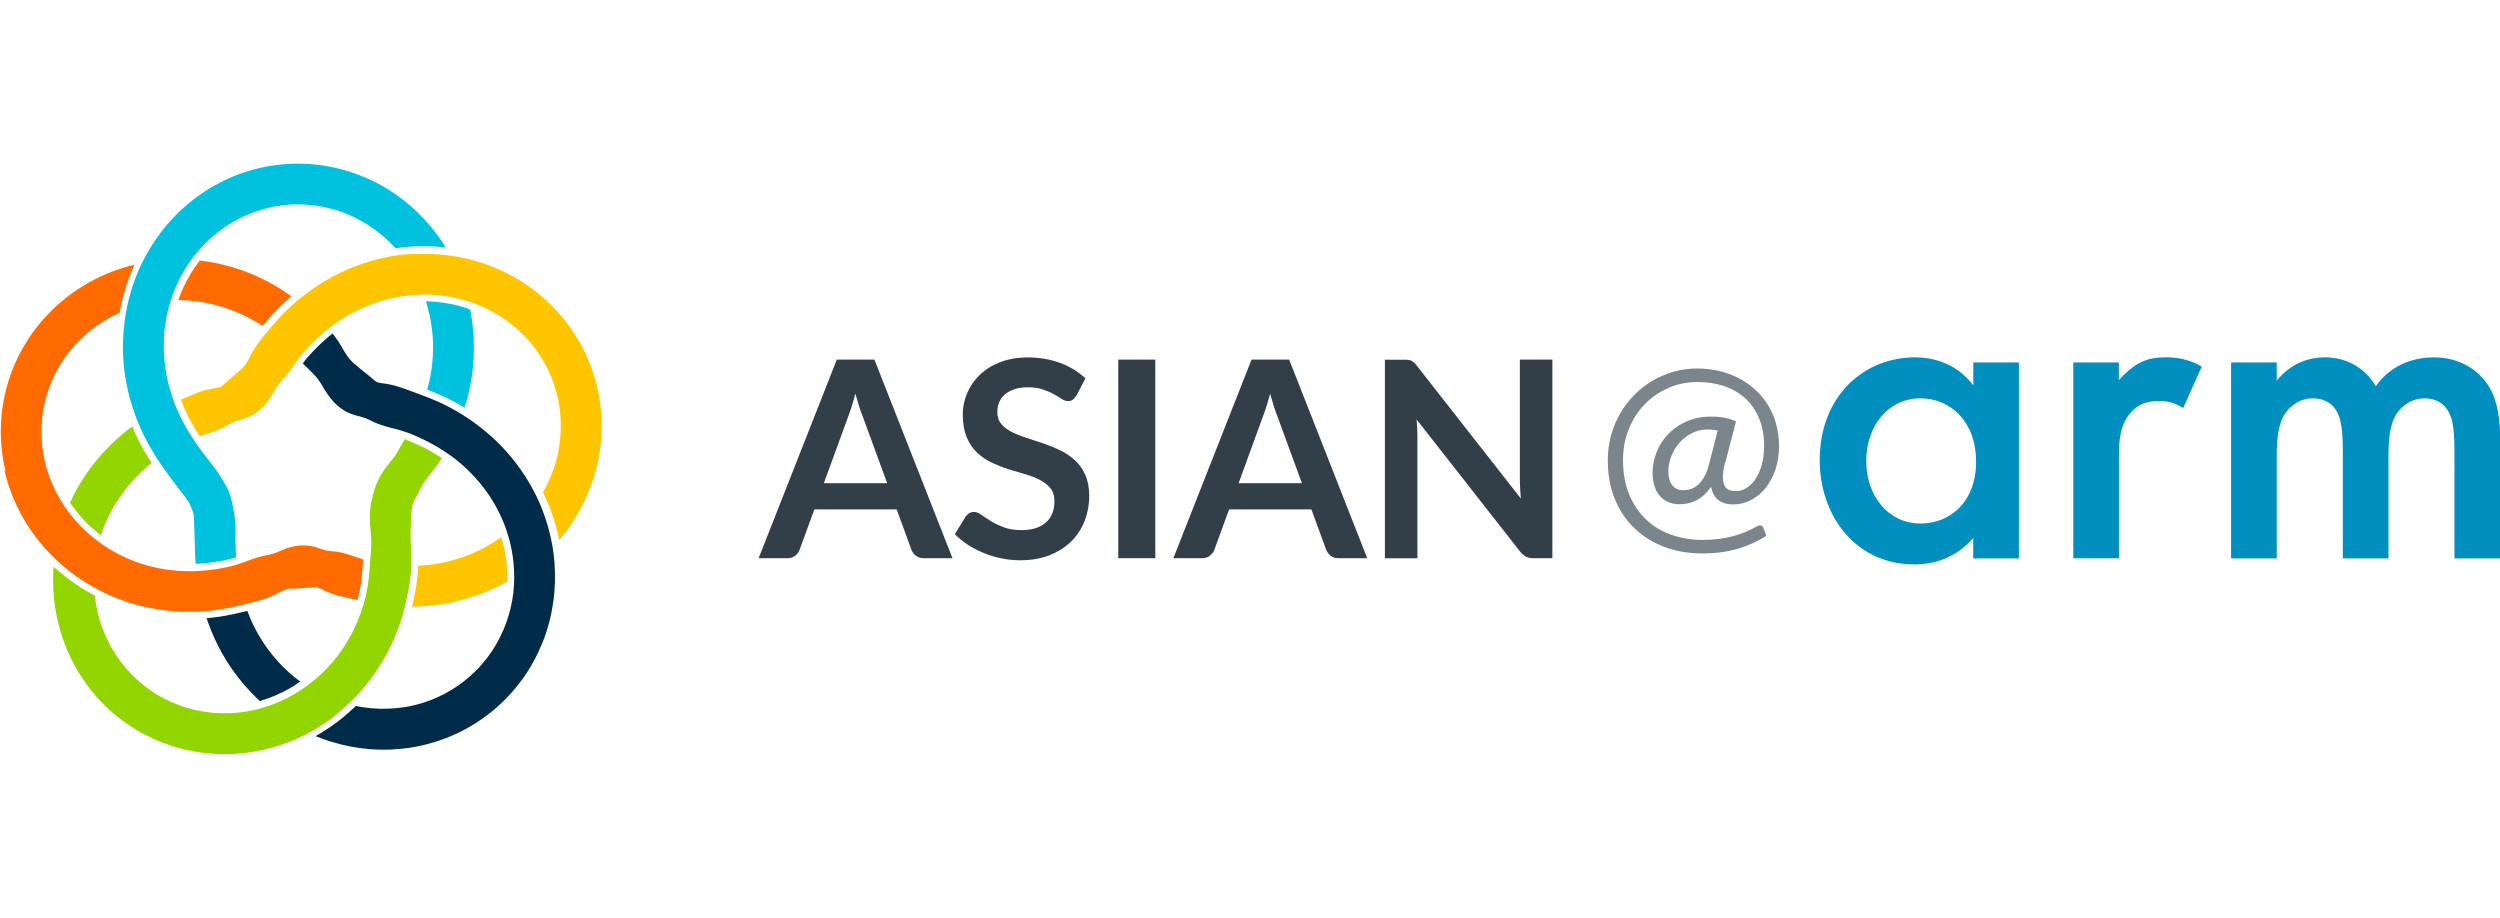
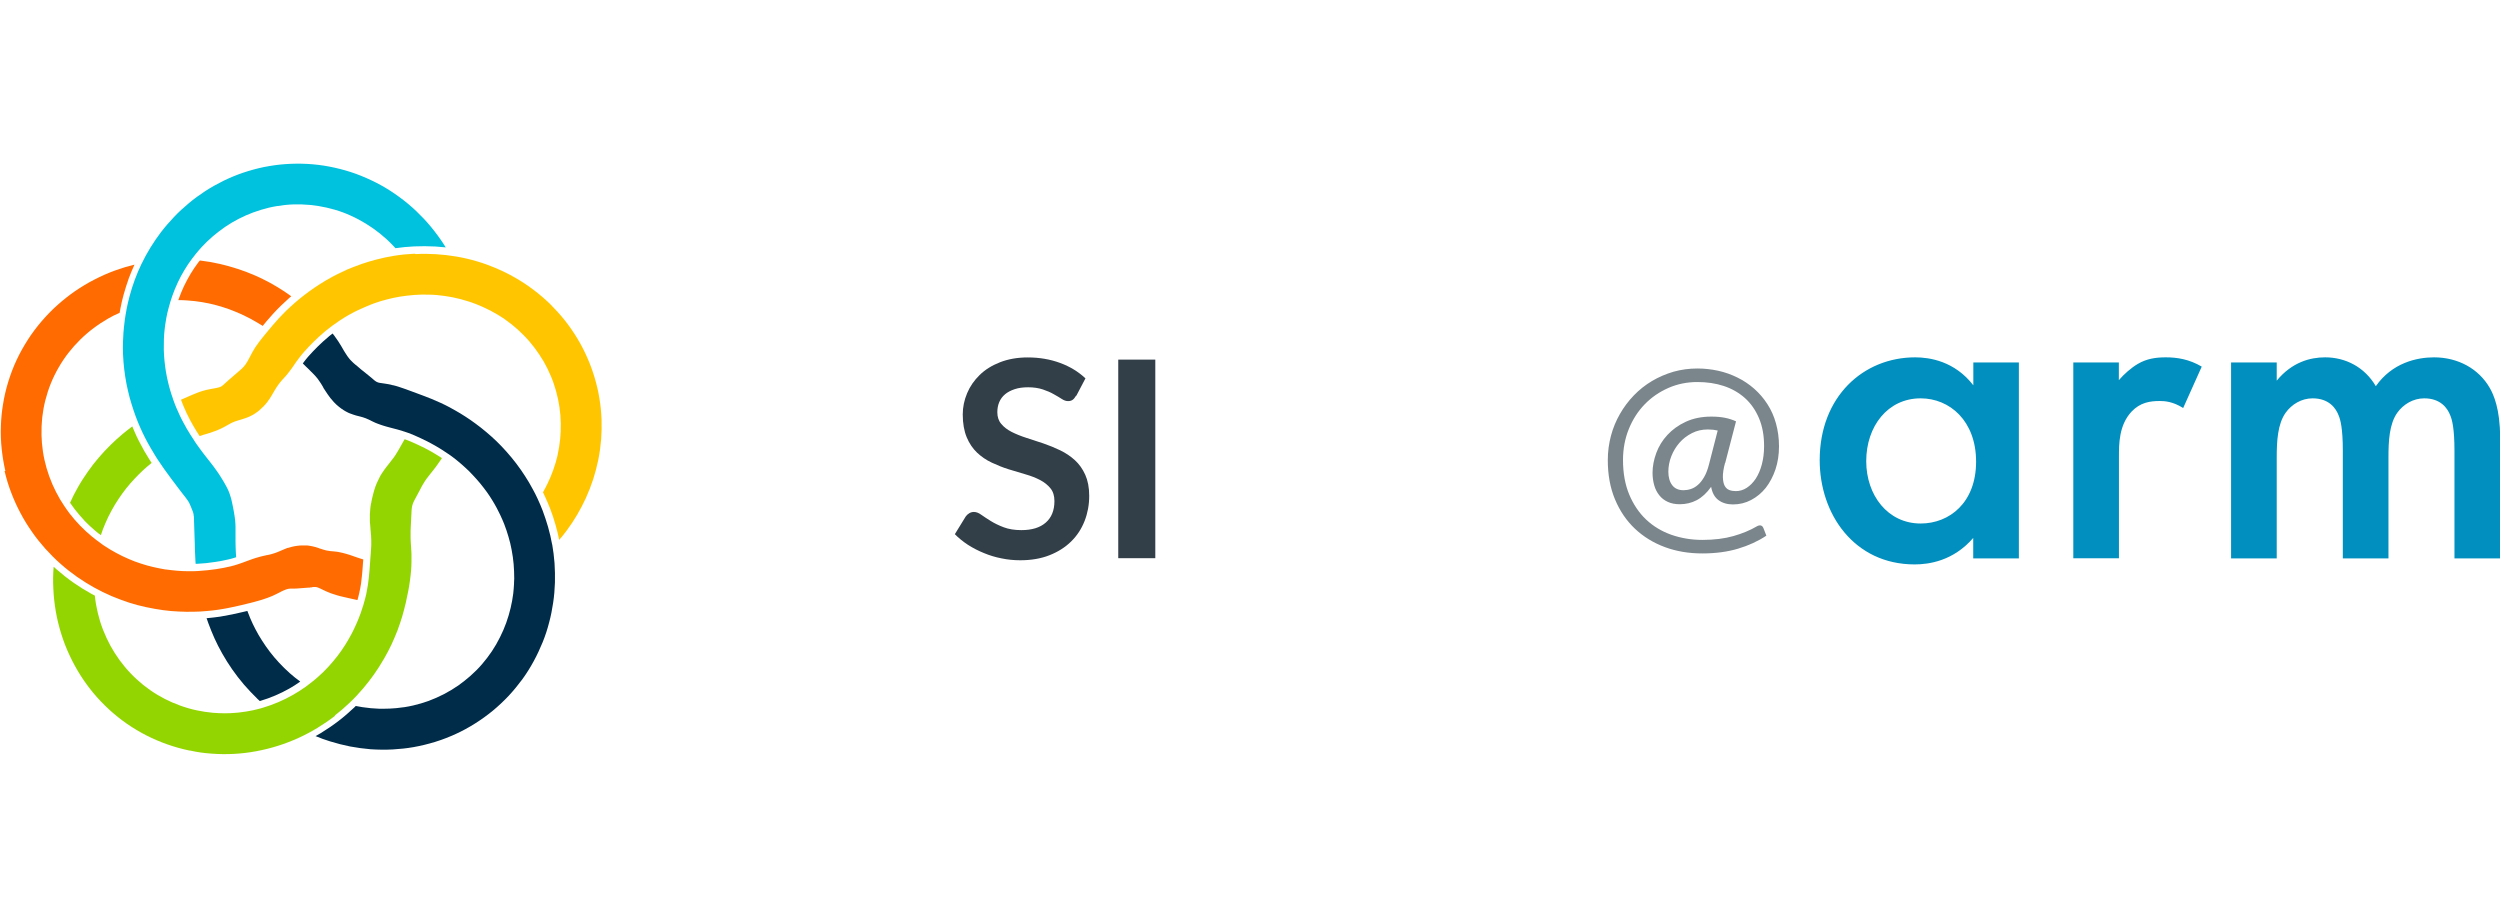
<svg xmlns="http://www.w3.org/2000/svg" id="Layer_1" data-name="Layer 1" width="253.05" height="92.9" viewBox="0 0 253.05 92.9">
  <defs>
    <style>
      .cls-1 {
        fill: #002b49;
      }

      .cls-2 {
        fill: #00c1de;
      }

      .cls-3 {
        fill: #008fbe;
      }

      .cls-4 {
        fill: #ffc600;
      }

      .cls-5 {
        fill: #ff6b00;
      }

      .cls-6 {
        fill: #323e48;
      }

      .cls-7 {
        fill: #93d500;
      }

      .cls-8 {
        fill: #7b868c;
      }
    </style>
  </defs>
  <g>
-     <path class="cls-6" d="M96.4,56.5h-2.89c-.32,0-.59-.08-.79-.24-.2-.16-.36-.36-.46-.6l-1.5-4.1h-8.33l-1.5,4.1c-.07,.21-.22,.41-.43,.58s-.48,.26-.79,.26h-2.92l7.91-20.1h3.81l7.9,20.1Zm-6.6-7.59l-2.45-6.69c-.12-.3-.25-.65-.38-1.06-.13-.41-.26-.85-.39-1.32-.12,.47-.25,.92-.38,1.33-.13,.41-.26,.77-.38,1.08l-2.43,6.66h6.4Z" />
    <path class="cls-6" d="M108.92,40.05c-.11,.19-.23,.34-.35,.42-.12,.09-.28,.13-.47,.13-.19,0-.41-.07-.63-.22s-.5-.3-.81-.48c-.31-.18-.68-.34-1.1-.48-.42-.14-.92-.22-1.49-.22-.52,0-.97,.06-1.36,.19-.39,.13-.72,.3-.98,.52-.26,.22-.46,.49-.59,.8-.13,.31-.19,.65-.19,1.02,0,.47,.13,.87,.4,1.18,.26,.32,.61,.58,1.05,.81,.44,.22,.93,.42,1.49,.6,.56,.18,1.13,.36,1.71,.56,.58,.2,1.15,.43,1.71,.7s1.05,.6,1.49,1,.79,.9,1.05,1.48,.4,1.29,.4,2.13c0,.91-.16,1.76-.47,2.55-.31,.79-.76,1.48-1.36,2.07-.6,.59-1.33,1.05-2.19,1.39-.86,.34-1.85,.51-2.96,.51-.64,0-1.27-.06-1.89-.19-.62-.12-1.22-.3-1.79-.54-.57-.23-1.11-.51-1.61-.83-.5-.33-.95-.69-1.33-1.08l1.1-1.79c.09-.13,.21-.24,.36-.33,.15-.09,.31-.13,.47-.13,.23,0,.48,.09,.75,.29,.27,.19,.59,.4,.96,.63,.37,.23,.8,.44,1.3,.63,.5,.19,1.09,.29,1.79,.29,1.07,0,1.89-.25,2.47-.76,.58-.5,.88-1.23,.88-2.18,0-.53-.13-.96-.4-1.29s-.61-.61-1.05-.84c-.44-.23-.93-.42-1.49-.58s-1.12-.33-1.7-.51-1.14-.41-1.7-.67c-.56-.26-1.05-.6-1.49-1.01-.44-.42-.79-.94-1.05-1.56-.26-.63-.4-1.4-.4-2.31,0-.73,.15-1.45,.44-2.14,.29-.7,.72-1.31,1.27-1.85s1.24-.97,2.06-1.29c.82-.32,1.75-.49,2.81-.49,1.19,0,2.28,.19,3.28,.56,1,.37,1.85,.89,2.56,1.56l-.93,1.77Z" />
    <path class="cls-6" d="M116.94,56.5h-3.75v-20.1h3.75v20.1Z" />
-     <path class="cls-6" d="M138.38,56.5h-2.89c-.32,0-.59-.08-.79-.24-.2-.16-.36-.36-.46-.6l-1.5-4.1h-8.33l-1.5,4.1c-.07,.21-.22,.41-.43,.58s-.48,.26-.79,.26h-2.92l7.91-20.1h3.81l7.9,20.1Zm-6.6-7.59l-2.45-6.69c-.12-.3-.25-.65-.38-1.06-.13-.41-.26-.85-.39-1.32-.12,.47-.25,.92-.38,1.33-.13,.41-.26,.77-.38,1.08l-2.43,6.66h6.4Z" />
-     <path class="cls-6" d="M157.13,36.4v20.1h-1.92c-.3,0-.54-.05-.74-.15-.2-.1-.39-.26-.58-.49l-10.5-13.4c.06,.61,.08,1.18,.08,1.7v12.35h-3.29v-20.1h1.96c.16,0,.29,0,.41,.02,.12,.01,.22,.04,.31,.08,.09,.04,.17,.1,.26,.18s.18,.18,.28,.31l10.54,13.46c-.03-.32-.05-.64-.07-.96s-.03-.61-.03-.88v-12.22h3.29Z" />
  </g>
  <g>
    <path class="cls-3" d="M199.73,36.69h4.62v19.83h-4.62v-2.07c-2.03,2.35-4.52,2.68-5.93,2.68-6.12,0-9.61-5.09-9.61-10.55,0-6.45,4.43-10.41,9.66-10.41,1.46,0,4,.38,5.89,2.83v-2.31Zm-10.83,9.99c0,3.44,2.17,6.31,5.51,6.31,2.92,0,5.61-2.12,5.61-6.26s-2.68-6.41-5.61-6.41c-3.34,0-5.51,2.83-5.51,6.36Zm20.95-9.99h4.62v1.79c.52-.61,1.27-1.27,1.93-1.65,.89-.52,1.79-.66,2.83-.66,1.13,0,2.36,.19,3.63,.94l-1.88,4.19c-1.04-.66-1.88-.71-2.36-.71-.99,0-1.98,.14-2.87,1.08-1.27,1.37-1.27,3.25-1.27,4.57v10.27h-4.62v-19.83Zm15.98,0h4.62v1.84c1.55-1.88,3.39-2.36,4.9-2.36,2.07,0,4,.99,5.13,2.92,1.65-2.36,4.14-2.92,5.89-2.92,2.4,0,4.52,1.13,5.65,3.11,.38,.66,1.04,2.12,1.04,4.99v12.25h-4.62v-10.93c0-2.21-.24-3.11-.42-3.53-.28-.75-.99-1.74-2.64-1.74-1.13,0-2.12,.61-2.73,1.46-.8,1.13-.89,2.83-.89,4.52v10.22h-4.62v-10.93c0-2.21-.24-3.11-.42-3.53-.28-.75-.99-1.74-2.64-1.74-1.13,0-2.12,.61-2.73,1.46-.8,1.13-.9,2.83-.9,4.52v10.22h-4.62v-19.83Z" />
    <path class="cls-8" d="M174.61,46.85c-.16,.59-.23,1.08-.22,1.45s.07,.66,.18,.87,.27,.35,.47,.43c.2,.08,.43,.11,.67,.11,.38,0,.75-.11,1.09-.33,.34-.22,.65-.53,.91-.92,.26-.4,.47-.88,.62-1.44,.15-.56,.23-1.18,.23-1.86,0-1.08-.17-2.02-.52-2.84s-.82-1.49-1.42-2.03c-.61-.54-1.32-.95-2.14-1.22-.82-.27-1.71-.4-2.67-.4-1.05,0-2.03,.2-2.94,.6-.91,.4-1.71,.95-2.39,1.65s-1.22,1.54-1.61,2.5-.59,2.01-.59,3.14c0,1.33,.21,2.49,.63,3.5,.42,1,.99,1.85,1.71,2.53s1.57,1.19,2.55,1.54c.98,.34,2.02,.52,3.14,.52,1.19,0,2.24-.13,3.15-.39s1.7-.59,2.36-.98c.16-.09,.29-.12,.41-.09s.2,.12,.26,.26l.3,.77c-.84,.56-1.8,1-2.87,1.32s-2.27,.48-3.62,.48-2.62-.21-3.78-.64-2.17-1.05-3.03-1.86-1.53-1.8-2.02-2.97-.73-2.5-.73-3.98c0-.85,.11-1.67,.32-2.46s.52-1.53,.91-2.21,.86-1.31,1.41-1.88c.55-.57,1.16-1.05,1.83-1.45s1.4-.71,2.17-.94c.78-.22,1.59-.33,2.43-.33,.72,0,1.42,.08,2.11,.23s1.34,.39,1.95,.69,1.18,.68,1.69,1.13c.51,.45,.96,.97,1.33,1.55,.38,.58,.67,1.23,.87,1.95s.31,1.49,.31,2.33-.12,1.62-.36,2.34c-.24,.71-.57,1.33-.98,1.86-.42,.52-.91,.93-1.48,1.23s-1.18,.45-1.84,.45c-.59,0-1.08-.15-1.47-.44s-.63-.74-.74-1.34c-.45,.63-.93,1.07-1.46,1.35s-1.11,.41-1.72,.41c-.46,0-.87-.08-1.21-.24-.35-.16-.63-.38-.86-.67-.23-.29-.4-.62-.51-1.01-.11-.39-.17-.81-.17-1.26,0-.66,.13-1.33,.38-2.01s.63-1.29,1.13-1.83c.5-.54,1.12-.99,1.86-1.33,.74-.34,1.6-.52,2.58-.52,.52,0,.98,.04,1.38,.12s.77,.2,1.12,.36l-1.1,4.23Zm-.73-3.27c-.3-.07-.64-.11-1.01-.11-.59,0-1.12,.12-1.61,.37s-.91,.57-1.26,.97-.63,.86-.83,1.37-.3,1.04-.3,1.58,.13,1.01,.39,1.35,.64,.51,1.15,.51c.24,0,.49-.04,.73-.12,.25-.08,.48-.21,.71-.41,.23-.19,.44-.46,.64-.8s.36-.76,.49-1.27l.89-3.46Z" />
  </g>
  <g>
    <path class="cls-1" d="M55.89,55.13c-.11-.61-.25-1.22-.42-1.81-.16-.55-.34-1.09-.54-1.63-.16-.41-.33-.82-.52-1.22-.14-.31-.3-.62-.47-.93-.11-.2-.22-.4-.33-.59h0c-.04-.07-.08-.13-.11-.19-.24-.4-.5-.8-.77-1.19-.29-.42-.61-.84-.94-1.24-.32-.39-.67-.78-1.02-1.15-.32-.33-.65-.66-1-.97-.35-.31-.71-.62-1.08-.91-.35-.27-.71-.54-1.07-.79-.33-.23-.68-.45-1.02-.66-.33-.2-.67-.39-1-.57l-.05-.03c-.32-.17-.64-.33-.97-.48-.29-.13-.59-.26-.92-.4-.29-.12-.57-.23-.85-.33-.2-.08-.4-.15-.59-.22l-.73-.27c-.2-.07-.39-.15-.58-.21-.18-.07-.37-.13-.56-.19-.17-.05-.35-.11-.53-.15h-.04c-.15-.05-.3-.08-.46-.11-.13-.02-.25-.05-.37-.06l-.27-.04c-.08-.01-.14-.02-.2-.03h-.02c-.05-.01-.1-.02-.13-.03-.04,0-.07-.02-.09-.03-.03,0-.05-.02-.06-.02-.02,0-.03-.01-.04-.02,0,0-.03-.02-.04-.02l-.04-.02-.04-.03s-.04-.03-.07-.05c-.02-.02-.05-.04-.08-.06l-.15-.13-.02-.02-.22-.18-.02-.02-.74-.6-.03-.02-.03-.02-.17-.14-.03-.03-.15-.13-.03-.02-.02-.02-.02-.02-.22-.18-.03-.02-.02-.02c-.06-.05-.1-.08-.14-.12-.04-.03-.08-.07-.11-.1-.04-.03-.07-.07-.11-.11-.04-.04-.07-.07-.11-.11-.04-.04-.07-.08-.11-.12-.04-.04-.07-.09-.11-.14-.04-.05-.08-.11-.12-.16-.04-.06-.09-.13-.13-.2-.04-.05-.07-.11-.11-.17l-.1-.16h0l-.26-.45c-.1-.16-.2-.33-.31-.5-.13-.2-.27-.4-.42-.6-.05-.07-.11-.14-.17-.21-.11,.09-.23,.18-.34,.27-.2,.17-.4,.35-.61,.53-.18,.17-.36,.34-.53,.5-.17,.17-.34,.34-.5,.51-.16,.17-.31,.34-.46,.5-.16,.18-.3,.36-.43,.53-.05,.06-.1,.13-.14,.19,.02,.02,.05,.05,.07,.07,.08,.08,.15,.16,.23,.23,.07,.07,.13,.13,.2,.19l.06,.06h0l.29,.29c.07,.07,.13,.13,.2,.2,.07,.08,.14,.15,.21,.22,.08,.09,.15,.17,.22,.26,.08,.1,.15,.2,.22,.31,.05,.08,.11,.16,.16,.24,.07,.11,.14,.23,.21,.35v.03c.09,.12,.15,.23,.23,.35,.07,.11,.14,.22,.22,.33,.09,.12,.18,.25,.27,.37,.12,.15,.24,.29,.36,.42,.16,.17,.33,.33,.51,.47,.15,.12,.3,.23,.46,.33,.12,.08,.25,.15,.37,.21,.11,.06,.22,.11,.34,.15,.09,.04,.19,.07,.28,.1,.09,.03,.17,.06,.25,.08,.08,.02,.16,.04,.23,.06l.24,.06c.09,.03,.17,.05,.25,.07,.1,.03,.19,.06,.29,.1,.09,.04,.19,.08,.3,.13,.06,.03,.12,.06,.19,.09l.07,.04c.07,.03,.15,.07,.23,.11,.07,.03,.15,.07,.22,.1,.07,.03,.15,.06,.23,.09,.08,.03,.16,.06,.25,.09,.09,.03,.18,.06,.27,.09,.1,.03,.2,.06,.3,.09,.11,.03,.22,.06,.33,.09l.38,.1c.15,.04,.31,.08,.46,.12,.18,.05,.35,.1,.53,.16,.03,0,.06,.02,.09,.03,.01,0,.03,0,.04,.01,.14,.05,.29,.1,.44,.15,.2,.07,.4,.15,.6,.24,.21,.09,.43,.19,.64,.29,.22,.11,.45,.22,.68,.33,.25,.13,.5,.26,.74,.4,.26,.15,.52,.3,.76,.46,.2,.13,.39,.26,.59,.39h0s.02,.02,.03,.02c.05,.03,.1,.07,.15,.1,.26,.19,.52,.38,.77,.59,.26,.21,.52,.44,.77,.67,.26,.23,.51,.48,.75,.74,.26,.27,.51,.56,.75,.84,.25,.3,.48,.61,.71,.92,.19,.26,.37,.54,.54,.82,.07,.12,.14,.23,.21,.35h0c.09,.15,.17,.3,.25,.45,.12,.23,.24,.47,.35,.7,.14,.3,.28,.61,.4,.92,.16,.42,.31,.85,.43,1.28,.13,.44,.24,.88,.32,1.33,.09,.47,.16,.96,.2,1.43,.04,.49,.06,.98,.06,1.47,0,.14-.01,.28-.02,.42,0,.03,0,.07,0,.1-.02,.33-.04,.66-.08,.99-.06,.48-.15,.97-.26,1.44-.12,.51-.27,1.02-.45,1.52-.18,.5-.39,.99-.63,1.46-.24,.49-.52,.97-.82,1.42-.3,.45-.64,.89-.99,1.3-.36,.42-.76,.82-1.18,1.19-.39,.34-.8,.67-1.22,.97-.47,.32-.96,.62-1.46,.88-.5,.26-1.03,.49-1.56,.69-.51,.18-1.03,.34-1.56,.46-.56,.13-1.13,.22-1.71,.27-.43,.04-.86,.06-1.29,.06-.14,0-.28,0-.42,0-.57-.02-1.15-.07-1.72-.16-.22-.03-.45-.08-.67-.12-.05,.05-.09,.1-.14,.14-.5,.47-1.02,.93-1.57,1.35-.58,.45-1.2,.87-1.82,1.25-.18,.11-.36,.21-.54,.31,.48,.2,.97,.38,1.46,.53,.67,.21,1.35,.38,2.04,.52,.68,.13,1.38,.22,2.07,.28,.75,.05,1.5,.06,2.25,.02,.69-.04,1.38-.11,2.07-.23,.74-.13,1.48-.31,2.2-.53,.71-.22,1.41-.49,2.09-.8,.68-.31,1.34-.67,1.97-1.07,.62-.39,1.22-.82,1.79-1.29,.57-.47,1.11-.98,1.61-1.51,.49-.53,.95-1.09,1.38-1.67,.42-.58,.81-1.2,1.15-1.83,.34-.62,.64-1.27,.91-1.93,.26-.64,.48-1.31,.65-1.98,.18-.66,.31-1.33,.41-2.01,.1-.66,.16-1.35,.18-2.03,.02-.65,0-1.32-.04-1.98-.05-.64-.13-1.29-.24-1.92Z" />
-     <path class="cls-4" d="M51.35,58.6c0-.47-.01-.94-.05-1.4-.04-.45-.11-.91-.19-1.36-.08-.43-.19-.85-.31-1.27-.02-.07-.04-.14-.07-.21-.05,.03-.09,.07-.13,.1-.22,.16-.45,.31-.68,.45-.3,.19-.61,.36-.91,.53-.36,.19-.73,.37-1.1,.53-.37,.16-.76,.31-1.15,.45-.37,.13-.76,.24-1.15,.35-.37,.1-.74,.18-1.12,.25-.37,.07-.74,.12-1.1,.16-.32,.04-.65,.06-.97,.08-.03,0-.06,0-.08,0,0,.18-.02,.36-.03,.54-.03,.33-.06,.68-.11,1.03-.05,.34-.11,.7-.18,1.09-.08,.43-.17,.85-.27,1.27-.02,.07-.04,.14-.05,.22,.47,0,.94-.03,1.41-.06,.5-.04,1-.09,1.49-.17h.06c.52-.09,1.03-.19,1.53-.31,.53-.12,1.06-.27,1.57-.44,.51-.16,1.01-.35,1.5-.55,.53-.22,1.06-.47,1.57-.73,.18-.09,.35-.19,.52-.29,0-.09,0-.18,.01-.26Z" />
    <path class="cls-7" d="M33.88,72.43c.52-.4,1.03-.84,1.51-1.3,.48-.45,.94-.94,1.36-1.44,.38-.45,.75-.92,1.09-1.4,.35-.5,.69-1.02,.99-1.55l.04-.06c.27-.47,.53-.96,.76-1.45,.22-.48,.43-.97,.62-1.46,.17-.45,.32-.92,.47-1.4,.12-.42,.24-.87,.35-1.34,.09-.41,.18-.83,.26-1.24,.07-.38,.13-.72,.17-1.06,.05-.34,.08-.67,.11-.99,.02-.29,.04-.58,.04-.87,0-.24,0-.48,0-.72v-.05c0-.19-.02-.38-.03-.56l-.03-.45c0-.13-.01-.25-.02-.37,0-.1,0-.2-.01-.3,0-.09,0-.18,0-.26,0-.06,0-.12,0-.18v-.17h0v-.08c0-.08,0-.15,.01-.23,0-.07,0-.15,.01-.23l.08-1.59c0-.05,0-.09,.01-.13,0-.06,.01-.11,.02-.16,.01-.1,.03-.18,.05-.24,.02-.07,.04-.12,.06-.19,.01-.03,.02-.06,.04-.1,.02-.04,.03-.07,.05-.11,.02-.04,.04-.08,.06-.12l.62-1.16c.04-.07,.07-.13,.1-.2,.04-.07,.07-.13,.11-.19,.04-.07,.08-.13,.12-.2,.04-.07,.09-.14,.13-.21,.05-.08,.11-.16,.17-.24,.07-.1,.15-.2,.23-.3,.1-.12,.2-.25,.31-.39,.14-.17,.28-.35,.42-.54,.17-.23,.33-.46,.49-.7,.03-.04,.05-.08,.08-.13-.1-.07-.2-.13-.31-.2-.24-.15-.48-.3-.73-.44-.23-.13-.47-.26-.71-.38-.22-.11-.44-.22-.66-.32-.21-.1-.41-.19-.62-.28-.19-.08-.38-.16-.57-.23-.06-.02-.11-.04-.17-.06-.06,.1-.12,.21-.18,.31-.06,.11-.13,.23-.19,.34l-.03,.05c-.05,.09-.1,.18-.15,.27-.06,.11-.12,.22-.19,.32-.07,.12-.14,.23-.21,.34-.08,.13-.17,.24-.26,.36-.1,.14-.21,.27-.32,.41l-.05,.07c-.08,.1-.16,.2-.24,.3-.09,.11-.17,.23-.26,.35-.09,.12-.17,.25-.25,.37-.09,.14-.17,.28-.24,.43-.09,.17-.17,.34-.25,.52-.05,.12-.09,.23-.14,.35-.02,.06-.04,.12-.06,.19-.02,.06-.04,.12-.06,.18-.02,.06-.04,.12-.05,.18l-.07,.26v.03l-.02,.04v.04l-.02,.06c-.02,.06-.03,.13-.05,.2l-.08,.38v.03l-.04,.17c-.01,.07-.02,.15-.04,.23-.01,.09-.02,.18-.03,.27-.02,.18-.03,.37-.04,.56,0,.19,0,.39,0,.6,0,.16,.01,.31,.03,.46,.01,.13,.02,.26,.03,.39v.04h0l.03,.31v.03c.01,.1,.02,.2,.03,.31,.01,.16,.02,.32,.02,.48,0,.14,0,.29,0,.44v.04c0,.13-.01,.27-.02,.41l-.12,1.62c-.01,.18-.03,.37-.04,.55-.02,.22-.04,.44-.06,.66-.03,.3-.06,.56-.1,.8-.05,.31-.11,.63-.17,.94-.07,.3-.15,.61-.24,.91-.02,.06-.04,.12-.05,.18h0c-.08,.27-.17,.54-.27,.82-.13,.36-.27,.71-.42,1.05-.16,.37-.34,.74-.53,1.1-.2,.38-.42,.75-.64,1.1-.24,.37-.49,.74-.76,1.09-.29,.37-.59,.73-.91,1.08-.33,.36-.69,.71-1.05,1.03-.29,.26-.6,.51-.91,.74-.02,.02-.05,.05-.08,.06-.07,.05-.14,.11-.22,.17-.43,.31-.88,.6-1.34,.86-.48,.27-.97,.52-1.47,.73-.51,.22-1.04,.41-1.58,.57-.09,.03-.18,.05-.27,.08h-.01c-.46,.13-.92,.23-1.38,.3-.54,.09-1.09,.15-1.64,.17-.19,0-.39,.01-.58,.01-.39,0-.78-.02-1.16-.05-.55-.05-1.11-.13-1.65-.25-.58-.12-1.15-.29-1.7-.49-.52-.19-1.03-.41-1.52-.66-.52-.27-1.03-.57-1.51-.91-.46-.32-.91-.68-1.32-1.06-.44-.4-.86-.84-1.24-1.3-.35-.42-.68-.87-.98-1.34-.32-.5-.61-1.03-.86-1.57-.25-.54-.47-1.1-.65-1.68-.17-.56-.31-1.14-.41-1.71-.05-.3-.09-.59-.12-.89-.13-.07-.26-.13-.38-.2-.61-.34-1.21-.71-1.78-1.11-.6-.42-1.18-.88-1.73-1.36-.09-.08-.19-.17-.28-.25-.06,.74-.07,1.49-.03,2.22,.03,.77,.12,1.55,.25,2.31,.13,.76,.32,1.52,.55,2.26,.23,.75,.52,1.49,.85,2.19,.33,.71,.71,1.4,1.13,2.06,.39,.61,.82,1.19,1.28,1.75,.5,.6,1.05,1.17,1.63,1.7,.55,.5,1.13,.96,1.74,1.39,.64,.44,1.32,.85,2.01,1.2,.67,.34,1.37,.64,2.08,.89,.73,.26,1.49,.47,2.25,.63h.06c.7,.16,1.42,.26,2.14,.31,.76,.06,1.54,.07,2.31,.03,.75-.04,1.51-.13,2.26-.27,.74-.14,1.48-.32,2.2-.55,.7-.22,1.4-.49,2.08-.8,.66-.3,1.32-.65,1.94-1.03,.6-.37,1.19-.77,1.76-1.21Z" />
    <path class="cls-1" d="M25.04,61.84c-.19,.04-.37,.09-.56,.13-.32,.07-.64,.15-.98,.22-.4,.08-.77,.15-1.13,.21l-.12,.02c-.42,.06-.85,.11-1.28,.15-.02,0-.04,0-.06,0,.06,.16,.11,.33,.17,.49,.19,.52,.4,1.03,.62,1.53,.24,.53,.51,1.06,.8,1.57,.31,.54,.64,1.08,1,1.59,.37,.53,.77,1.05,1.19,1.54,.44,.51,.91,1,1.39,1.47,.07,.07,.14,.13,.22,.2,.02,0,.04-.01,.06-.02,.51-.15,1.01-.33,1.5-.54,.48-.2,.95-.44,1.4-.69,.39-.22,.77-.46,1.13-.72-.37-.27-.72-.55-1.06-.85-.38-.34-.75-.7-1.09-1.07-.33-.35-.64-.72-.93-1.1-.28-.37-.55-.75-.8-1.15-.24-.37-.46-.75-.66-1.14-.19-.36-.37-.74-.53-1.12-.1-.23-.19-.47-.28-.71Z" />
-     <path class="cls-2" d="M47.62,31.51c-.01-.07-.03-.13-.04-.19-.16-.06-.31-.12-.47-.17-.5-.16-1.02-.29-1.54-.39-.48-.09-.97-.16-1.46-.21-.33-.03-.67-.04-1-.05,.14,.45,.27,.91,.37,1.37,.11,.49,.19,.99,.25,1.49,.06,.48,.09,.96,.1,1.45,.01,.46,0,.92-.03,1.38-.03,.41-.07,.83-.13,1.24-.06,.4-.14,.82-.23,1.23-.06,.26-.12,.52-.19,.78,.22,.09,.45,.17,.68,.27,.34,.14,.65,.27,.95,.41,.34,.16,.68,.33,1.01,.5l.05,.03c.35,.19,.7,.38,1.04,.59l.04,.02c.08-.25,.16-.5,.23-.75,.14-.5,.26-1.02,.36-1.53,.11-.55,.19-1.11,.25-1.68,.07-.62,.1-1.24,.11-1.86,0-.66-.01-1.32-.07-1.96-.06-.66-.15-1.32-.27-1.97Z" />
    <path class="cls-5" d="M.46,47.67c.18,.75,.4,1.49,.68,2.21,.26,.69,.57,1.37,.92,2.03,.35,.67,.75,1.32,1.19,1.94l.04,.06c.39,.56,.83,1.1,1.29,1.62,.49,.54,1.01,1.07,1.56,1.55,.53,.47,1.09,.91,1.66,1.31,.55,.38,1.13,.75,1.71,1.07,.57,.32,1.17,.61,1.77,.87,.59,.25,1.19,.47,1.79,.67,.57,.18,1.15,.34,1.74,.46,.56,.12,1.13,.22,1.7,.3,.52,.07,1.06,.12,1.6,.14,.5,.03,1,.03,1.5,.02,.43,0,.86-.03,1.29-.07,.41-.03,.83-.08,1.23-.14l.12-.02c.35-.05,.71-.12,1.1-.2,.33-.07,.65-.14,.96-.21,.27-.06,.53-.12,.78-.19,.24-.06,.48-.11,.71-.18,.22-.06,.45-.12,.67-.19,.22-.07,.42-.14,.62-.21,.16-.06,.32-.12,.48-.19,.14-.06,.27-.12,.4-.19l.04-.02c.1-.05,.19-.1,.28-.14l.21-.11s.09-.04,.13-.06l.09-.04h0s.08-.04,.12-.05c.04-.02,.07-.03,.11-.04,.03-.01,.06-.02,.09-.03,.03,0,.06-.02,.08-.02,.03,0,.06-.01,.08-.02,.02,0,.05,0,.08-.01,.03,0,.06,0,.09-.01,.03,0,.06,0,.1,0,.03,0,.07,0,.11,0h.28s.03-.01,.04-.01h.14l1.19-.09h.14l.03-.02h.12l.1-.03s.07,0,.1-.01h.07s.04,0,.06,0c.02,0,.03,0,.05,0h.04s.03,0,.05,0c0,0,.02,0,.05,.01,.02,0,.04,.01,.07,.02,.04,.01,.07,.03,.12,.04,.04,.02,.1,.04,.16,.07,.07,.03,.14,.07,.23,.11,.12,.06,.26,.13,.4,.19,.16,.07,.32,.14,.49,.2,.19,.07,.39,.13,.59,.19,.19,.06,.39,.11,.62,.16,.22,.05,.43,.1,.65,.15l.81,.18c.07-.25,.14-.5,.19-.75,.07-.3,.12-.6,.17-.89,.03-.23,.06-.48,.09-.77,.02-.22,.04-.43,.06-.65,.01-.18,.03-.36,.04-.55l.04-.5c-.19-.06-.37-.12-.56-.18l-.49-.17c-.13-.04-.25-.09-.38-.13-.11-.04-.23-.07-.34-.1-.1-.03-.2-.05-.3-.08-.09-.02-.18-.04-.27-.06-.08-.02-.17-.03-.25-.05-.08-.01-.16-.02-.24-.03-.07,0-.14-.02-.2-.02l-.23-.02c-.08,0-.16-.02-.22-.03-.09-.01-.17-.03-.25-.04-.1-.02-.19-.05-.3-.08-.09-.03-.18-.06-.3-.1h-.04c-.07-.04-.14-.06-.23-.09-.08-.03-.16-.05-.25-.08h-.04l-.04-.02c-.09-.02-.17-.04-.26-.06-.09-.02-.19-.04-.28-.05-.11-.02-.23-.03-.35-.03-.13,0-.27,0-.4,0-.16,0-.32,.02-.48,.04-.18,.02-.36,.06-.53,.1-.13,.03-.26,.07-.39,.11h-.05c-.1,.05-.2,.08-.29,.12-.09,.03-.17,.07-.24,.1l-.23,.1c-.09,.04-.16,.07-.24,.1-.09,.04-.18,.07-.27,.1-.1,.04-.21,.07-.32,.1-.09,.02-.18,.04-.28,.07-.07,.02-.15,.03-.24,.05h-.07v.02h-.01s-.02,0-.03,0h0l-.26,.06c-.07,.02-.14,.03-.21,.05-.07,.02-.15,.04-.22,.06-.08,.02-.16,.05-.24,.07-.09,.03-.18,.05-.26,.08-.11,.03-.21,.07-.31,.11-.12,.04-.24,.09-.36,.13l-.43,.16s-.1,.03-.14,.05c-.01,0-.02,0-.03,.01-.12,.04-.23,.08-.35,.12-.23,.08-.46,.14-.69,.2-.24,.06-.48,.11-.74,.16-.24,.05-.49,.09-.76,.13-.28,.04-.58,.08-.87,.11-.33,.03-.65,.06-.96,.08-.16,0-.32,.01-.48,.02h-.03c-.12,0-.25,0-.37,0-.05,0-.1,0-.15,0-.37,0-.74-.02-1.1-.05-.38-.03-.77-.08-1.15-.13h-.05c-.42-.07-.83-.16-1.24-.25-.4-.09-.8-.21-1.18-.33-.44-.14-.88-.3-1.3-.49-.42-.18-.84-.38-1.24-.6-.42-.23-.83-.47-1.23-.74-.08-.05-.15-.11-.23-.16-.03-.02-.06-.04-.08-.06-.32-.23-.63-.46-.93-.71-.41-.34-.81-.71-1.18-1.09-.38-.39-.74-.81-1.08-1.25-.2-.26-.39-.54-.57-.81-.02-.02-.04-.05-.05-.08-.11-.17-.22-.34-.33-.52-.29-.49-.55-1.01-.78-1.53-.23-.53-.43-1.09-.59-1.64-.16-.56-.29-1.13-.37-1.7-.08-.54-.13-1.09-.14-1.64-.01-.59,.01-1.18,.07-1.77,.07-.59,.17-1.18,.32-1.76,.15-.58,.33-1.15,.56-1.71,.22-.55,.49-1.09,.79-1.61,.3-.52,.64-1.03,1.01-1.5,.35-.45,.73-.87,1.13-1.27,.42-.42,.88-.82,1.36-1.18,.47-.36,.97-.68,1.48-.98,.38-.22,.78-.42,1.19-.6,.02-.13,.05-.27,.07-.4,.09-.48,.2-.96,.33-1.43,.16-.57,.34-1.14,.54-1.7,.17-.45,.36-.9,.56-1.34-.66,.16-1.3,.35-1.93,.58-.73,.26-1.44,.58-2.12,.93-.69,.35-1.36,.76-1.99,1.19-.59,.41-1.16,.86-1.7,1.34-.59,.52-1.14,1.09-1.65,1.68-.51,.6-.99,1.23-1.41,1.89-.42,.66-.81,1.35-1.14,2.06-.33,.71-.61,1.45-.84,2.2-.23,.75-.41,1.52-.53,2.29-.12,.72-.19,1.46-.21,2.19-.03,.77,0,1.55,.08,2.31,.08,.74,.2,1.49,.37,2.23Z" />
    <path class="cls-7" d="M8.55,52.71c.35,.36,.73,.71,1.12,1.04,.17,.15,.36,.29,.54,.42,.13-.4,.27-.79,.44-1.17,.19-.45,.4-.89,.64-1.32,.23-.42,.47-.83,.74-1.22,.23-.35,.48-.69,.74-1.02,.26-.33,.55-.66,.84-.97,.28-.3,.57-.59,.87-.87,.27-.25,.55-.49,.83-.71l.04-.03c-.08-.12-.16-.24-.24-.37-.18-.29-.35-.58-.52-.86-.18-.32-.36-.65-.52-.97-.18-.35-.35-.71-.5-1.07-.06-.14-.12-.28-.18-.43-.33,.25-.66,.5-.98,.77-.42,.35-.82,.72-1.2,1.09-.41,.4-.81,.83-1.18,1.26-.4,.46-.78,.95-1.13,1.45-.37,.53-.73,1.08-1.04,1.64-.28,.49-.54,1-.77,1.52,.15,.22,.3,.43,.46,.64,.32,.41,.66,.81,1.02,1.19Z" />
    <path class="cls-5" d="M20.22,26.38c-.06,.08-.13,.16-.19,.24-.26,.35-.51,.72-.74,1.1-.23,.39-.45,.8-.65,1.21l-.02,.04c-.18,.39-.35,.8-.5,1.21-.02,.06-.04,.13-.07,.2,.3,0,.6,0,.89,.03,.5,.03,1.01,.09,1.5,.17,.48,.08,.96,.18,1.44,.31,.44,.12,.89,.26,1.31,.41,.39,.14,.79,.31,1.18,.48,.34,.16,.69,.33,1.03,.51,.35,.19,.69,.39,1.02,.59,.06,.04,.11,.07,.17,.11,.16-.19,.32-.38,.48-.58,.23-.26,.43-.5,.63-.71,.25-.27,.5-.53,.75-.77,.27-.26,.56-.53,.85-.79l.1-.08s.05-.04,.08-.07c-.28-.21-.57-.4-.84-.58-.43-.28-.88-.55-1.32-.79-.48-.26-.98-.5-1.49-.73-.56-.24-1.14-.47-1.73-.66-.62-.2-1.25-.38-1.87-.52-.65-.15-1.31-.26-1.97-.34h-.05Z" />
    <path class="cls-2" d="M12.8,31.38c-.07,.34-.12,.68-.17,1.02-.03,.22-.06,.45-.08,.68h0c-.02,.22-.04,.44-.06,.65v.06c-.03,.46-.05,.93-.05,1.39,0,.49,.02,.98,.06,1.46,.04,.5,.1,1,.18,1.51,.07,.47,.17,.96,.28,1.43,.1,.44,.22,.89,.36,1.33,.13,.42,.27,.84,.42,1.25,.14,.38,.3,.76,.46,1.13,.15,.35,.32,.69,.49,1.03,.16,.31,.33,.63,.51,.94,.16,.28,.33,.56,.5,.84,.15,.25,.31,.49,.47,.72,.15,.22,.3,.44,.45,.66,.14,.19,.27,.38,.41,.56,.12,.16,.24,.32,.35,.48,.11,.14,.21,.29,.32,.42,.1,.13,.2,.26,.29,.39l.66,.86,.02,.02,.02,.02c.05,.07,.1,.13,.14,.19,.04,.05,.08,.11,.11,.15,.03,.05,.06,.09,.09,.13,.02,.04,.05,.08,.07,.11,.02,.04,.04,.07,.06,.11,.02,.04,.04,.07,.05,.11,.02,.04,.04,.08,.05,.12,.02,.04,.04,.08,.06,.13l.22,.56s.02,.05,.02,.08c0,.02,.01,.05,.02,.07v.05l.02,.04h0v.09s.02,.05,.02,.08c0,.03,0,.07,.01,.12,0,.05,0,.1,.01,.16,0,.06,0,.13,0,.21l.06,1.83c0,.18,.01,.37,.02,.56v.09c0,.22,.02,.44,.02,.67,.01,.28,.03,.57,.04,.87,0,.1,.02,.2,.02,.31,.05,0,.09,0,.14,0,.3-.02,.61-.04,.93-.07,.28-.03,.56-.07,.84-.11,.26-.04,.5-.08,.73-.12,.24-.05,.48-.1,.7-.15,.22-.05,.43-.11,.65-.18,.04-.01,.07-.03,.11-.04-.01-.19-.02-.36-.03-.53,0-.18-.01-.35-.02-.53,0-.16,0-.32-.01-.47v-.04c0-.14,0-.28,0-.42v-.39c0-.12,0-.24,0-.36,0-.11,0-.21,0-.32,0-.09,0-.19-.01-.29,0-.09-.01-.17-.02-.26v-.04c0-.08-.02-.16-.03-.24,0-.08-.02-.15-.03-.22,0-.07-.02-.14-.03-.2-.01-.07-.02-.13-.03-.2l-.1-.54h0l-.09-.43c-.01-.06-.03-.12-.04-.18-.01-.06-.03-.12-.04-.18-.02-.06-.03-.12-.05-.18-.02-.06-.04-.12-.06-.19-.02-.06-.04-.12-.06-.19-.02-.06-.05-.12-.07-.19-.03-.06-.05-.13-.08-.19-.03-.06-.06-.13-.09-.19-.03-.06-.06-.12-.1-.19-.04-.07-.07-.13-.11-.2-.04-.07-.08-.13-.11-.2-.04-.07-.08-.14-.12-.2-.04-.07-.09-.14-.13-.21l-.13-.21c-.05-.07-.09-.15-.14-.22-.05-.07-.1-.15-.15-.22l-.02-.03c-.05-.07-.1-.15-.16-.22-.06-.08-.11-.16-.17-.24-.06-.08-.12-.17-.19-.25-.07-.09-.14-.18-.21-.27l-.47-.6c-.09-.12-.18-.23-.27-.35-.1-.13-.2-.26-.29-.39-.1-.14-.2-.28-.31-.43-.06-.09-.12-.18-.18-.26h0c-.04-.08-.09-.14-.13-.21-.11-.17-.23-.34-.34-.52-.12-.19-.24-.39-.36-.59-.12-.21-.24-.43-.36-.65-.12-.23-.25-.47-.36-.71-.12-.26-.24-.52-.35-.78-.11-.27-.22-.54-.31-.81-.01-.03-.02-.07-.04-.11h0v-.02c-.1-.26-.18-.53-.26-.79-.09-.3-.17-.61-.24-.91-.08-.34-.15-.69-.21-1.04-.06-.36-.1-.72-.14-1.08-.04-.38-.06-.76-.07-1.13,0-.36,0-.72,.01-1.07,.01-.28,.03-.57,.06-.85h0c.02-.17,.04-.35,.06-.52,.03-.24,.07-.49,.12-.74,.06-.34,.14-.68,.23-1.01,.11-.43,.24-.86,.39-1.28,.15-.43,.33-.86,.52-1.27l.02-.05c.21-.44,.43-.86,.68-1.27,.24-.4,.5-.79,.78-1.16,.09-.12,.19-.25,.29-.37,.02-.03,.04-.06,.06-.08,.2-.25,.41-.49,.62-.72,.35-.38,.72-.73,1.11-1.07,.4-.34,.82-.66,1.25-.96,.44-.3,.9-.57,1.38-.82,.47-.24,.96-.46,1.45-.64,.51-.19,1.04-.35,1.57-.48,.54-.13,1.1-.22,1.66-.28,.56-.06,1.13-.08,1.69-.06,.57,.02,1.14,.07,1.69,.16,.56,.09,1.13,.22,1.68,.38,.55,.16,1.09,.36,1.61,.6,.52,.23,1.04,.51,1.53,.81,.49,.3,.96,.63,1.41,.99,.45,.36,.88,.75,1.27,1.16,.1,.11,.21,.22,.31,.33,.62-.09,1.26-.15,1.89-.18,.71-.03,1.43-.03,2.14,.01,.35,.02,.7,.05,1.06,.09-.25-.4-.51-.8-.79-1.17-.44-.6-.92-1.19-1.43-1.73-.49-.52-1.01-1.02-1.56-1.48-.57-.48-1.19-.93-1.82-1.34-.61-.39-1.25-.75-1.91-1.06-.68-.32-1.38-.61-2.09-.84-.71-.23-1.45-.42-2.19-.56-.73-.14-1.48-.23-2.22-.27-.74-.04-1.49-.03-2.22,.02-.73,.05-1.47,.16-2.19,.3-.71,.15-1.41,.34-2.09,.57-.68,.23-1.35,.51-1.99,.82-.63,.31-1.25,.66-1.84,1.04-.58,.38-1.15,.79-1.68,1.24-.52,.43-1.03,.9-1.5,1.4-.46,.49-.91,1-1.32,1.54-.37,.49-.72,1-1.04,1.52-.34,.55-.65,1.12-.93,1.7-.25,.52-.47,1.05-.67,1.59-.2,.53-.37,1.09-.52,1.64-.12,.45-.23,.92-.32,1.38Z" />
    <path class="cls-4" d="M41.97,25.68c-.7,.03-1.39,.1-2.07,.21-.62,.1-1.24,.23-1.84,.39-.47,.12-.95,.27-1.43,.43-.2,.07-.4,.14-.6,.22l-.07,.03c-.07,.03-.15,.06-.22,.08l-.49,.2h-.02l-.88,.42c-.09,.04-.18,.09-.27,.13-.11,.06-.22,.11-.33,.17-.26,.14-.52,.28-.76,.42l-.11,.07c-.36,.22-.73,.45-1.08,.69-.33,.23-.67,.47-.99,.72-.31,.24-.62,.49-.92,.75l-.09,.08c-.29,.25-.56,.51-.83,.76-.24,.24-.49,.49-.72,.74-.19,.21-.39,.44-.61,.69-.18,.21-.35,.42-.52,.62-.16,.19-.31,.37-.46,.56-.15,.18-.3,.37-.44,.56-.14,.18-.26,.35-.37,.52-.1,.16-.2,.32-.29,.48-.07,.13-.14,.26-.2,.38l-.16,.3c-.05,.09-.09,.17-.13,.24-.04,.07-.07,.13-.11,.18-.03,.05-.06,.1-.09,.14-.03,.04-.06,.08-.09,.12-.03,.03-.05,.07-.08,.1-.03,.03-.05,.06-.08,.09-.03,.03-.05,.05-.08,.08-.03,.03-.05,.05-.08,.08-.03,.03-.07,.06-.1,.09l-.13,.11-.02,.02-.07,.06-.02,.02-.05,.04-.02,.02-.93,.8-.02,.02-.3,.27-.02,.02-.19,.17s-.05,.04-.06,.05c-.02,.01-.03,.03-.05,.04-.02,.01-.03,.02-.04,.03-.01,0-.03,.02-.04,.02-.01,0-.03,.02-.05,.03-.03,.01-.05,.02-.07,.03-.03,.01-.06,.02-.09,.03-.04,.01-.08,.02-.12,.03-.05,.01-.1,.02-.16,.04-.06,.01-.14,.03-.21,.04l-.34,.06c-.14,.03-.29,.06-.44,.09-.13,.03-.25,.07-.38,.1-.09,.03-.19,.06-.28,.09-.06,.02-.11,.04-.17,.06h0l-.13,.05c-.14,.05-.28,.11-.42,.17-.17,.07-.34,.14-.51,.22l-.71,.31c.07,.2,.15,.4,.23,.59,.1,.25,.22,.5,.33,.75,.11,.23,.22,.46,.34,.68,.11,.21,.23,.42,.35,.63,.11,.19,.23,.38,.34,.57,.1,.16,.2,.31,.3,.46h.02c.18-.07,.35-.13,.54-.18l.42-.13h.04c.1-.05,.21-.08,.32-.12h0c.07-.02,.13-.05,.2-.07,.06-.02,.13-.05,.19-.07,.08-.03,.15-.06,.23-.1,.07-.03,.14-.06,.2-.09,.07-.03,.13-.06,.2-.1,.06-.03,.13-.07,.19-.1l.36-.2c.07-.04,.14-.07,.2-.11,.08-.04,.15-.08,.22-.11,.09-.04,.18-.08,.27-.11,.1-.03,.2-.07,.32-.1l.3-.09c.09-.03,.18-.05,.28-.09,.08-.03,.17-.06,.26-.09,.09-.03,.18-.07,.27-.11,.1-.05,.2-.1,.3-.15,.11-.06,.23-.13,.34-.21,.13-.08,.25-.18,.37-.28,.14-.12,.28-.25,.41-.38,.14-.14,.27-.3,.4-.46,.09-.12,.18-.24,.26-.37,.07-.11,.13-.21,.19-.31,.05-.09,.1-.18,.15-.26l.02-.03c.06-.1,.11-.2,.17-.29,.07-.12,.13-.22,.21-.33,.08-.12,.17-.24,.27-.37,.07-.09,.15-.18,.24-.28l.22-.24c.06-.07,.12-.13,.18-.2,.06-.07,.11-.14,.17-.21,.06-.07,.12-.15,.17-.22,.06-.08,.13-.17,.19-.25,.07-.1,.14-.2,.21-.3l.06-.09c.06-.09,.13-.18,.19-.28,.11-.16,.22-.31,.34-.46,.14-.18,.29-.37,.46-.56,.15-.17,.31-.35,.48-.53,.17-.18,.34-.35,.52-.53,.18-.18,.36-.35,.55-.52,.21-.19,.42-.38,.63-.55,.22-.18,.45-.36,.68-.53,.25-.18,.5-.36,.77-.54,.27-.18,.55-.35,.84-.52,.17-.1,.34-.19,.51-.28,.07-.04,.14-.07,.21-.11l.05-.02c.06-.03,.12-.06,.18-.09,.07-.04,.14-.07,.22-.1h.03l.03-.03,.48-.21h0l.62-.26c.12-.04,.23-.09,.35-.13,.2-.07,.4-.14,.6-.2,.41-.12,.83-.23,1.27-.33,.47-.1,.94-.18,1.4-.23,.49-.06,1-.1,1.49-.11,.01,0,.03,0,.04,0,0,0,.01,0,.02,0,.51,0,1.02,0,1.53,.05,.52,.05,1.03,.12,1.54,.22,.55,.11,1.09,.25,1.61,.42,.23,.07,.46,.15,.68,.24h.02c.26,.1,.51,.21,.76,.32,.51,.23,1.02,.49,1.5,.78,.49,.29,.96,.62,1.4,.97,.43,.34,.84,.71,1.22,1.1,.4,.4,.77,.83,1.11,1.28,.34,.45,.66,.93,.94,1.41,.26,.46,.5,.94,.7,1.42,.22,.51,.4,1.04,.55,1.58,.15,.53,.26,1.07,.34,1.61,.08,.54,.12,1.08,.13,1.62,.01,.53-.01,1.07-.06,1.6-.05,.52-.14,1.05-.25,1.57v.03c-.12,.52-.27,1.02-.44,1.5-.17,.48-.37,.96-.59,1.41-.14,.3-.3,.59-.46,.88,.06,.13,.12,.25,.18,.38,.19,.41,.37,.84,.54,1.26,.21,.55,.4,1.12,.56,1.69,.14,.49,.26,.99,.36,1.49,.27-.31,.53-.63,.77-.96,.39-.52,.75-1.07,1.07-1.62,.31-.53,.6-1.09,.86-1.65,.28-.62,.53-1.26,.74-1.9,.21-.65,.38-1.31,.52-1.98,.14-.69,.23-1.39,.29-2.09,.05-.66,.06-1.33,.04-2-.03-.71-.1-1.43-.22-2.14-.11-.7-.28-1.4-.48-2.08-.21-.7-.46-1.39-.76-2.06-.29-.66-.63-1.32-1.01-1.94-.38-.63-.81-1.25-1.27-1.83-.46-.57-.96-1.12-1.48-1.64-.53-.51-1.1-1-1.69-1.44-.59-.45-1.22-.86-1.87-1.23-.61-.35-1.24-.66-1.89-.94-.62-.26-1.27-.5-1.92-.69-.7-.21-1.43-.38-2.15-.5-.67-.11-1.35-.19-2.02-.23-.68-.04-1.38-.05-2.06-.01Z" />
  </g>
</svg>